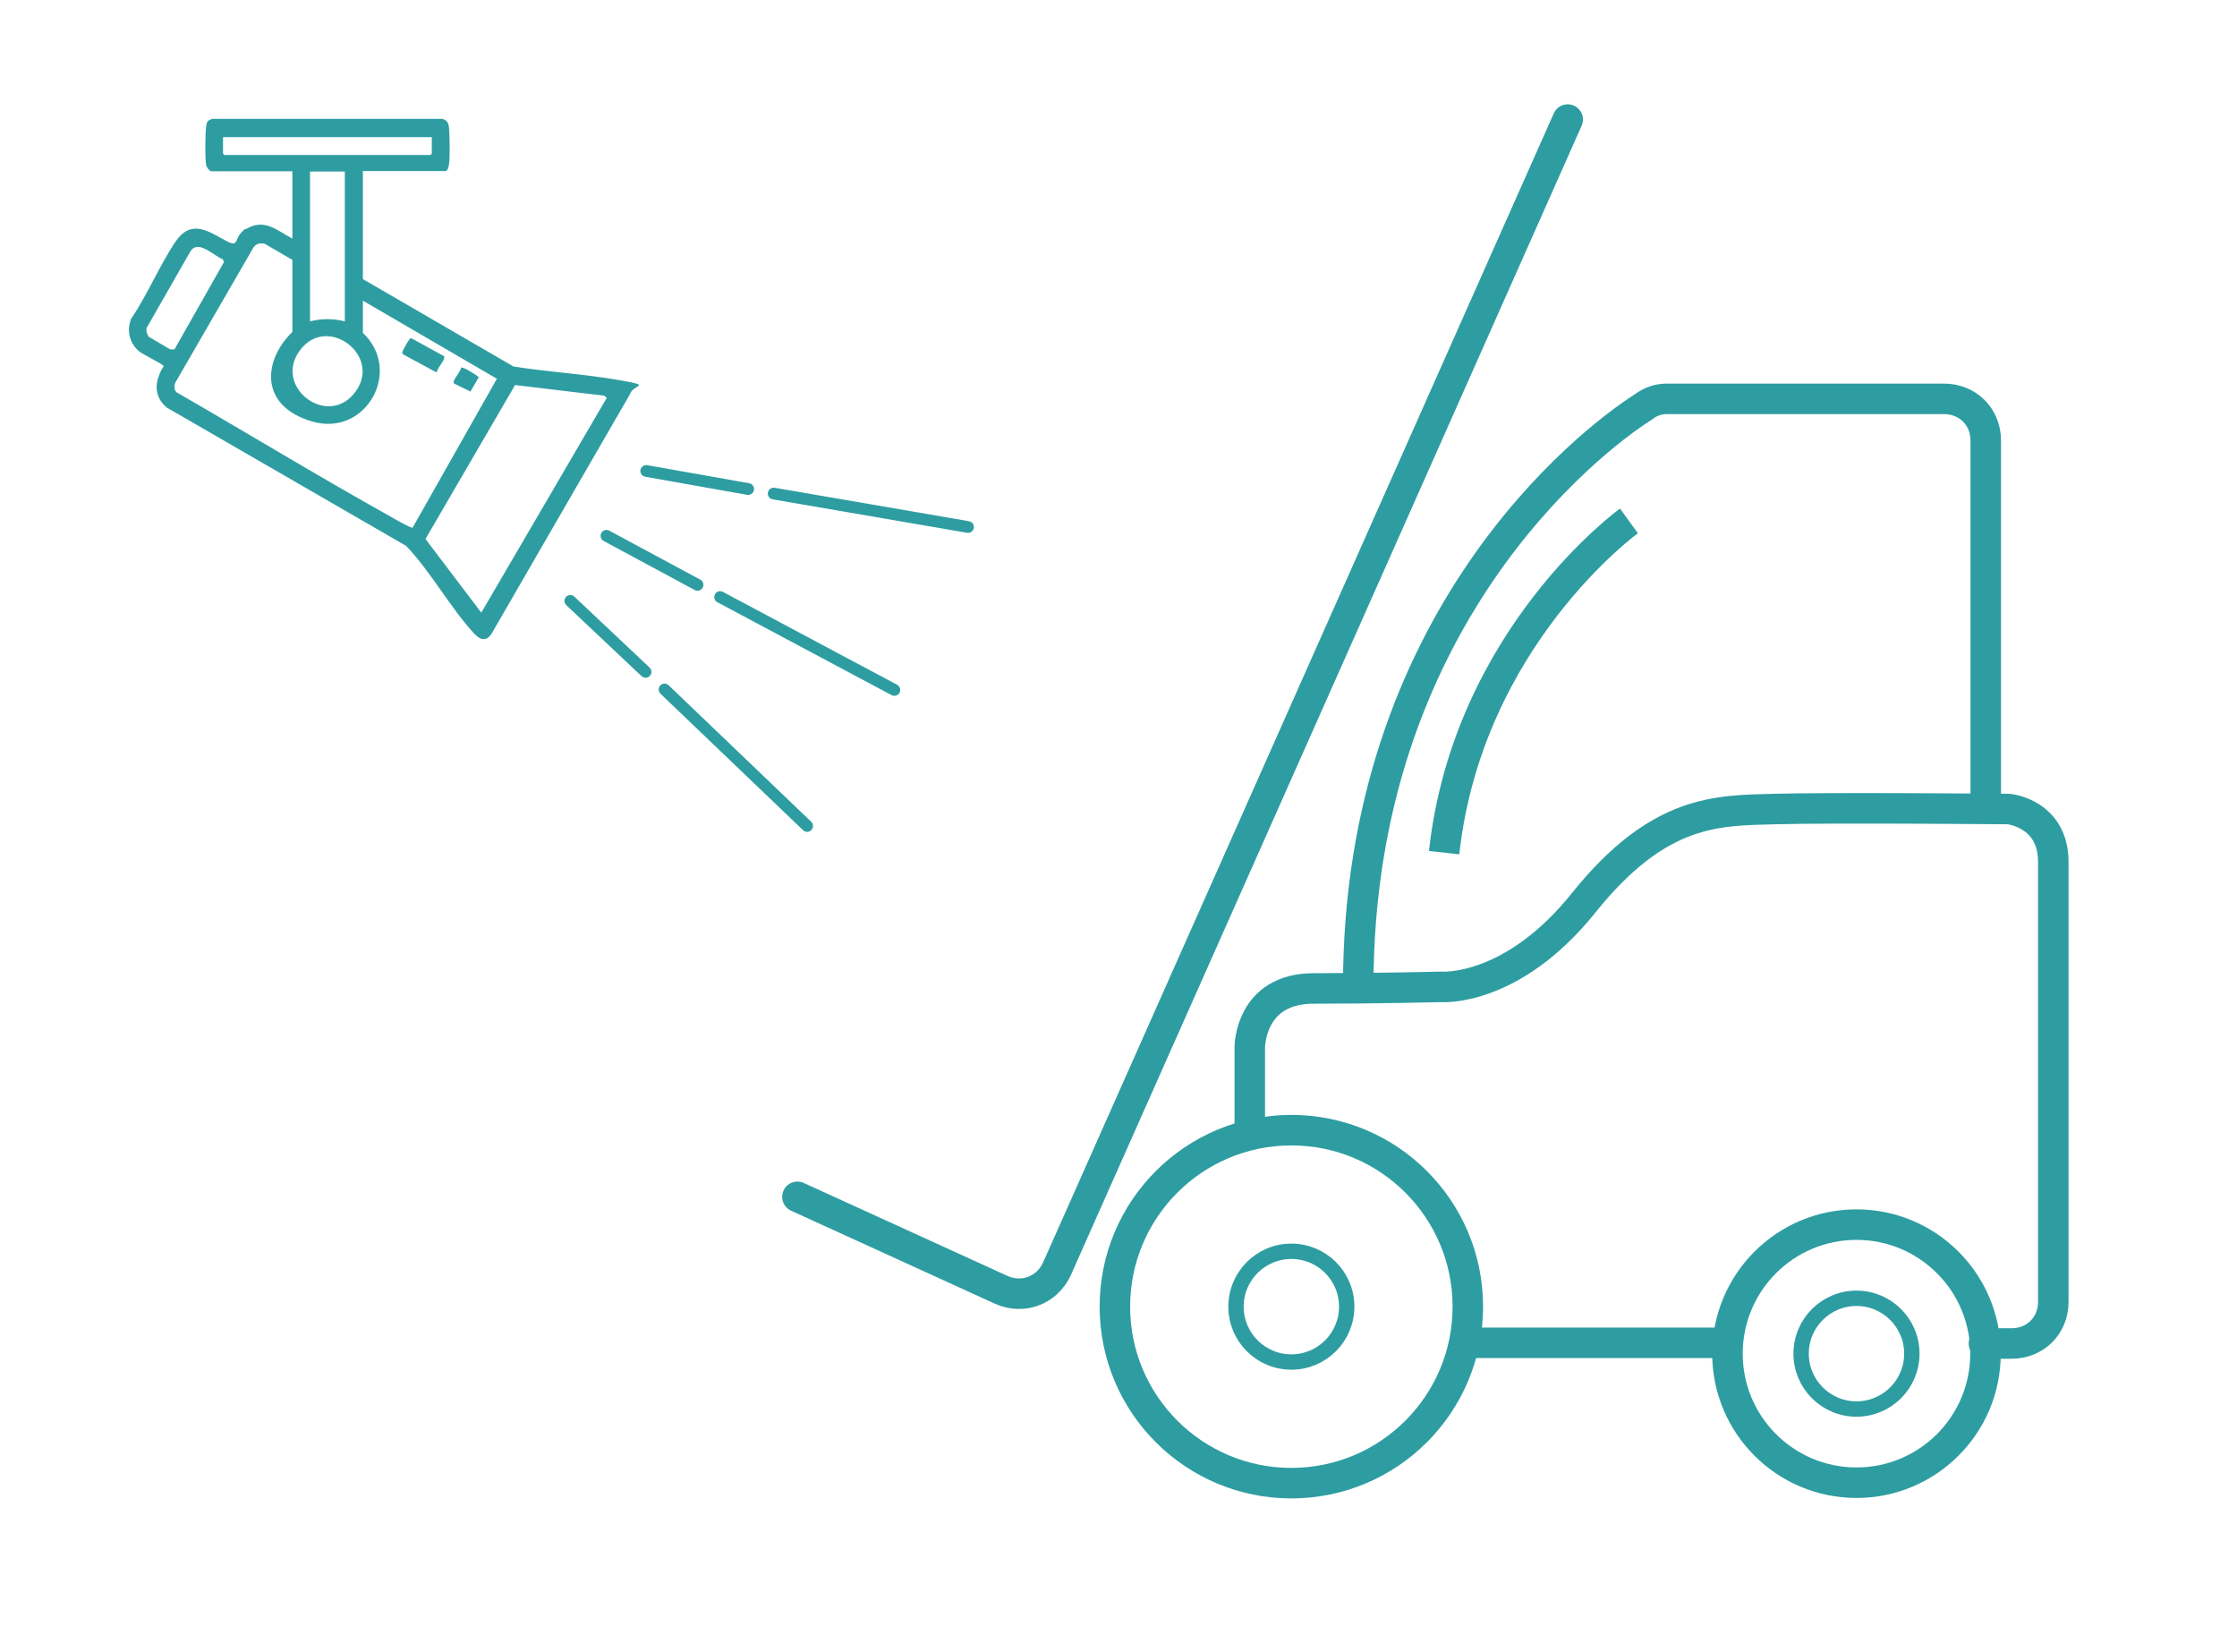
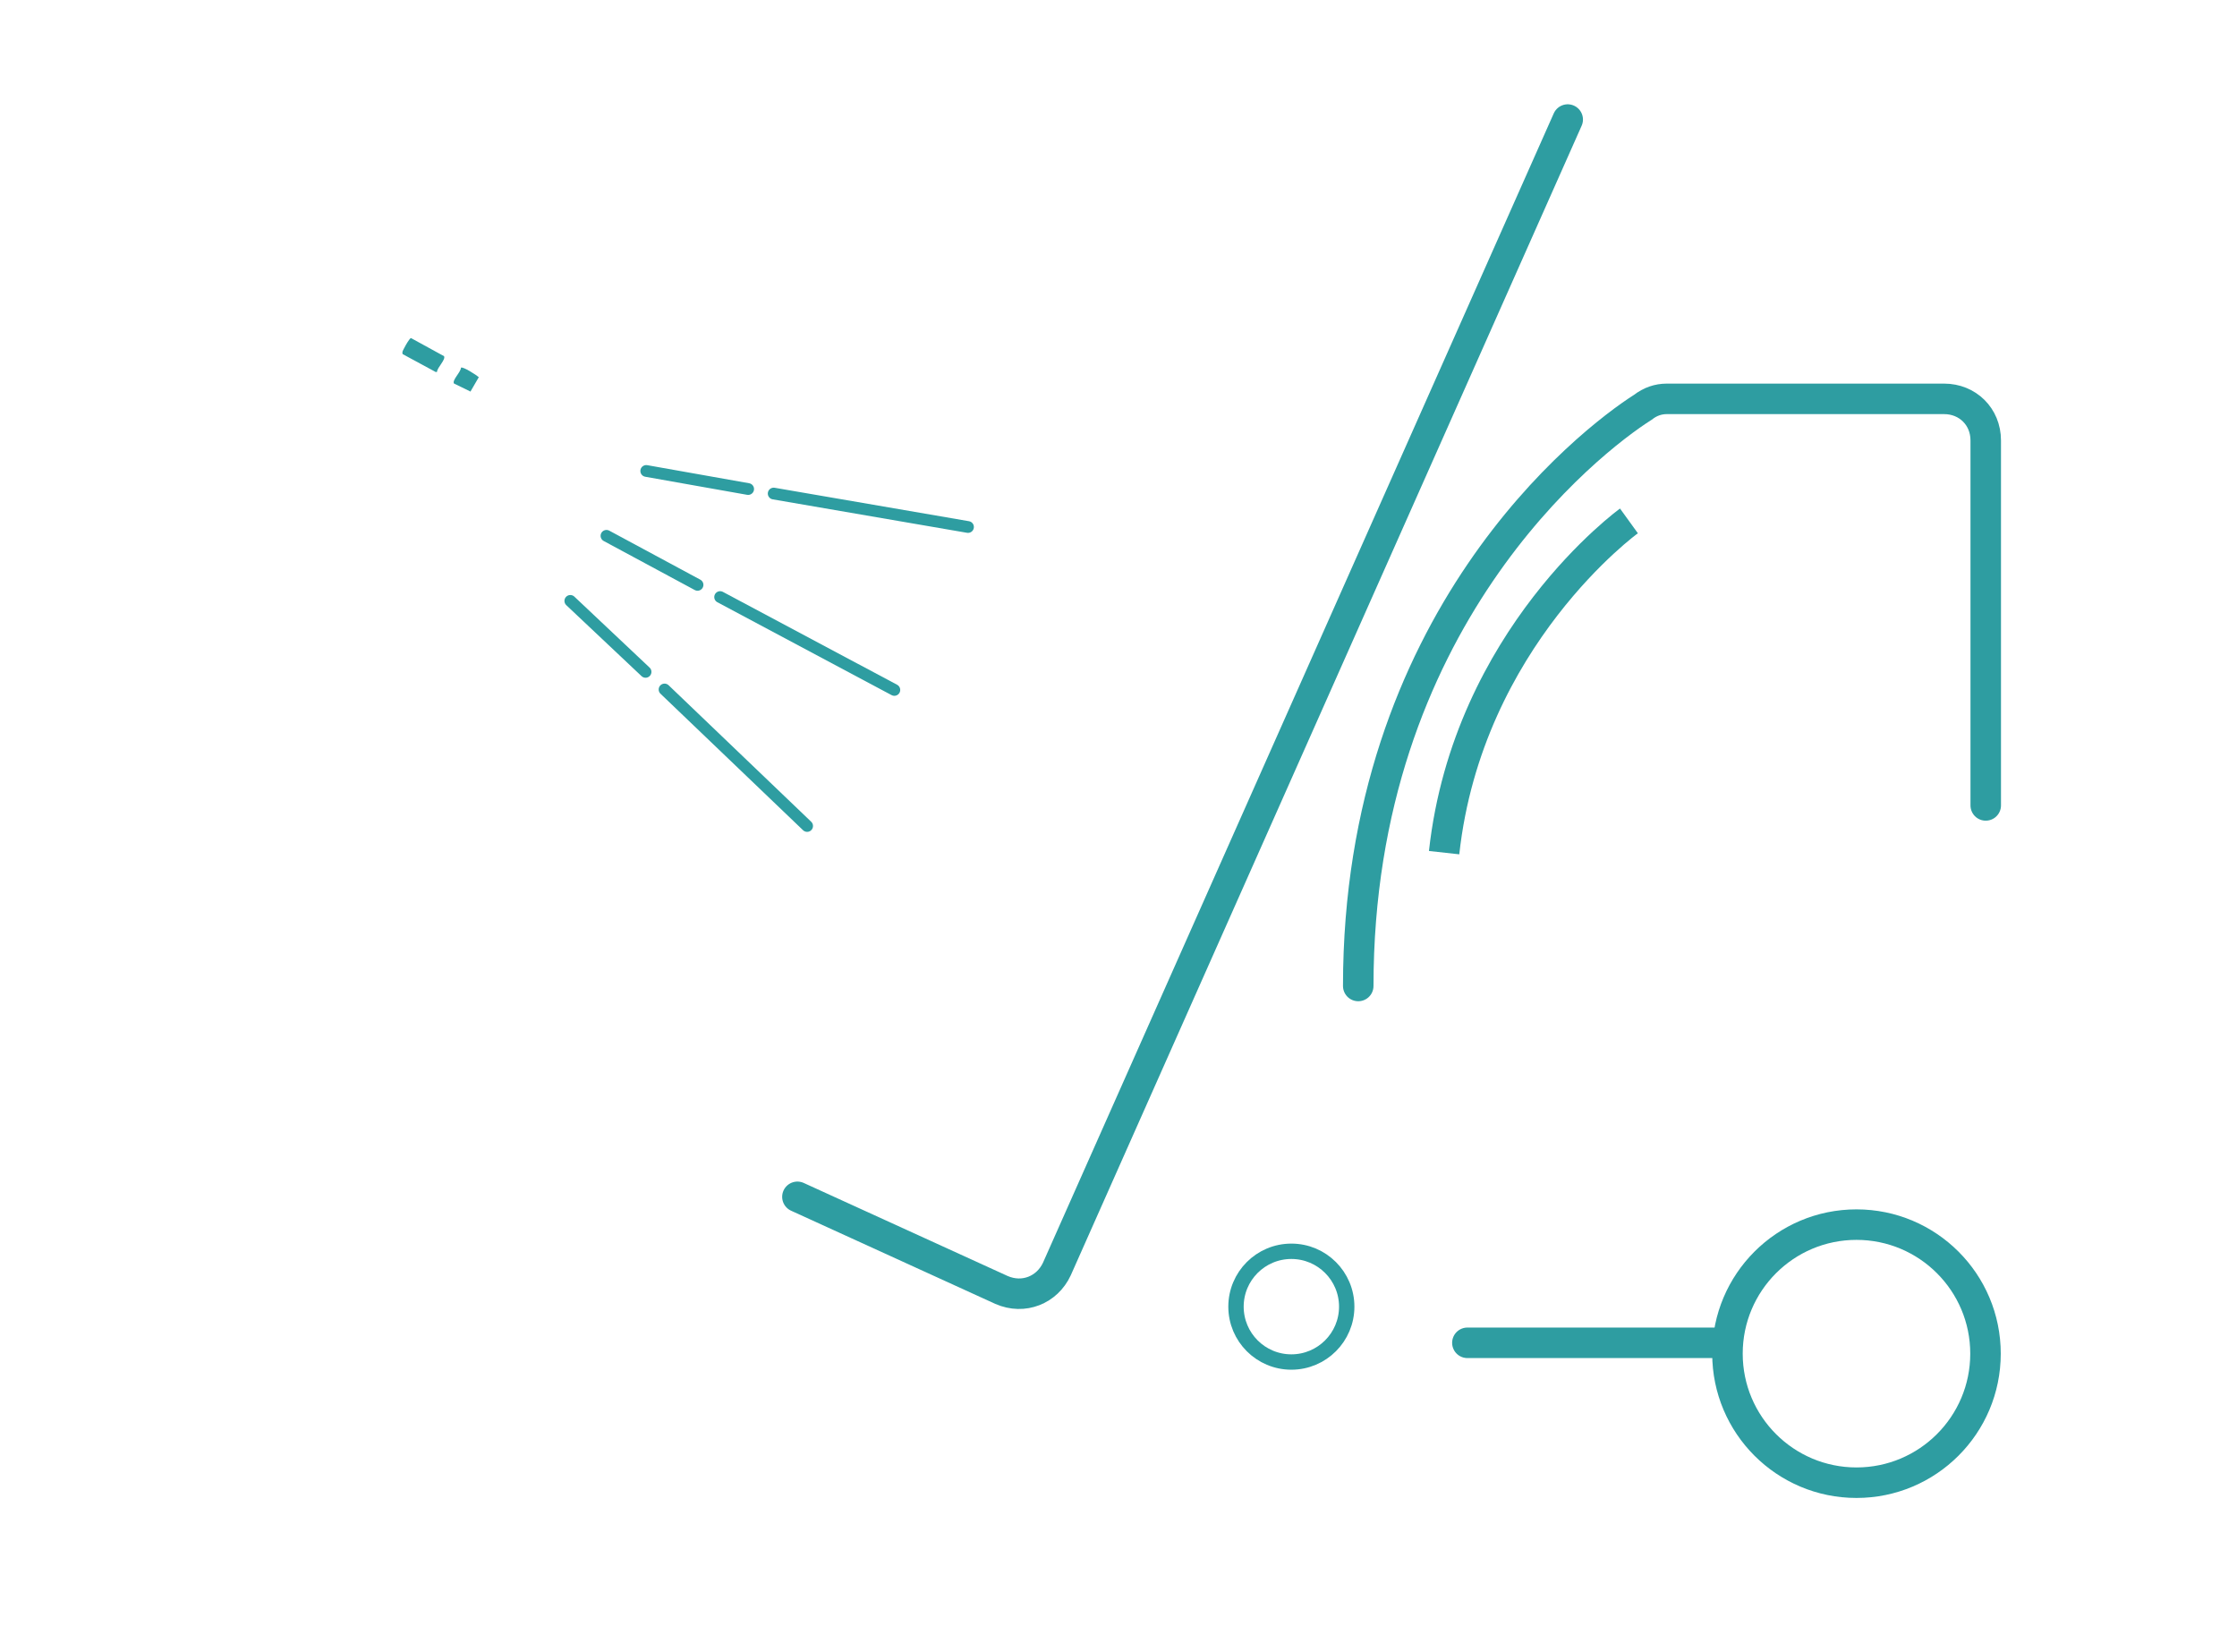
<svg xmlns="http://www.w3.org/2000/svg" id="Layer_1" version="1.1" viewBox="0 0 990 731">
  <defs>
    <style>
      .st0 {
        isolation: isolate;
      }

      .st1 {
        fill: #2e9da1;
      }

      .st2 {
        stroke-width: 6.8px;
      }

      .st2, .st3, .st4 {
        stroke-linecap: round;
      }

      .st2, .st3, .st4, .st5 {
        fill: none;
        stroke: #2e9da1;
      }

      .st2, .st3, .st5 {
        stroke-miterlimit: 10;
      }

      .st3, .st5 {
        stroke-width: 13.5px;
      }

      .st4 {
        stroke-linejoin: round;
        stroke-width: 5.2px;
      }

      .st6 {
        display: none;
      }
    </style>
  </defs>
  <g id="Layer_11" data-name="Layer_1" class="st6">
    <image class="st0" width="512" height="512" transform="translate(59.9 -69.6) scale(1.7)" />
  </g>
  <g id="Layer_2">
    <g>
      <path class="st3" d="M352.9,529.6l90.3,41.2c9.8,4.3,20.2,0,24.5-9.2L693.8,52.9" />
      <path class="st3" d="M601.1,436.3c0-161.5,101.9-240.8,126-256.1,3.2-2.5,6.8-3.7,10.5-3.7h122.8c10.3,0,18.4,7.8,18.4,18.4v161.5" />
-       <path class="st3" d="M878,594.5h12.3c10.3,0,18.4-7.8,18.4-18.4v-194.7c0-21.5-19.7-23.4-19.7-23.4,0,0-78.6-.7-103.8,0s-50.9,0-84.1,41.2c-31.9,40-63.2,37.5-63.2,37.5,0,0-28.4.7-56.6.7s-28.2,25.9-28.2,25.9v38" />
      <path class="st3" d="M649.4,594.2h115" />
-       <circle class="st3" cx="571.5" cy="578.2" r="78.1" />
      <path class="st5" d="M639.1,377.3c10.5-95.3,81.8-146.8,81.8-146.8" />
      <circle class="st3" cx="821.6" cy="599" r="57.1" />
-       <circle class="st2" cx="821.6" cy="599" r="24.5" />
      <circle class="st2" cx="571.5" cy="578.2" r="24.5" />
    </g>
    <g>
      <g>
-         <path class="st1" d="M160.6,75.9v47.6l66.7,38.7c15.4,2.4,31.3,3.3,46.7,6s6.1,1.7,4.7,6.4l-61.2,105.9c-2.5,3.7-5.2,2.5-7.8-.3-10.6-11.6-19-27.1-29.9-38.6l-105.9-61.2c-4.2-3.4-5.6-8.3-3.8-13.5,1.8-5.2,2.5-4.1,2.2-5s-9-5-10.7-6.4c-4.3-3.6-5.6-9.2-3.6-14.4,7.3-10.7,12.6-23.7,19.7-34.2,7-10.2,14.6-4.5,22.4-.3,5.5,2.9,3.7-.5,6.6-3.6s1.5-1.1,2.3-1.7c8-4.8,13.5.6,20.4,4.3v-29.8h-35.8c-.9,0-2.3-1.9-2.4-2.9-.5-3.1-.4-13.5,0-16.7s1.1-2.8,2.7-3.6h101.9c2,.6,2.8,1.9,2.9,3.9.3,3.4.5,13,0,16.3s-1.5,2.9-2.4,2.9h-35.8,0ZM191.3,60.7h-92.6v7.3l.6.6h91.2l.6-.6v-7.3h.1ZM152.6,75.9h-15.4v66.3c5.2-1.3,10.2-1.3,15.4,0v-66.3ZM160.6,133.1v14.2c17.8,16.8,1.3,46.2-22.5,39.2s-21.4-27.4-8.7-39.6v-31.9l-12.2-7.1c-2.2-.6-4.1,0-5.2,1.9l-34.4,59.5c-.6,1.4-.5,3.1.4,4.2,31.7,18.3,63.1,37.4,95.2,55.3,1.3.8,8.9,5.1,9.4,4.7l37.3-65.9-59.2-34.5h-.1ZM77.1,154.8l22-38.8-.5-1.3c-4.1-1.5-10.6-8.7-14.2-3.7l-19.5,34.1c-.4,1.4.3,2.8.9,3.9l9.5,5.6h1.8ZM156.4,174.5c13.9-16.2-11.2-35.9-23.5-19.7-12.2,15.9,11.1,34.2,23.5,19.7ZM228,170.3l-39.7,68.2,24.7,32.6,55.5-95-1-1-39.4-4.7h0Z" />
        <path class="st1" d="M196.5,157.6c.9,1.5-3.1,5.1-3.1,7h-.6l-14.6-7.9c-.4-1,.3-1.9.8-2.9s2.3-4.2,2.9-4.2l14.6,8h0Z" />
        <path class="st1" d="M208.3,173.3l-7.4-3.6c-.9-1.5,3.1-5.1,3.1-7,.9-.6,6.9,3.3,7.9,4.2l-3.6,6.2h0Z" />
      </g>
      <g>
        <line class="st4" x1="318.7" y1="264.2" x2="395.8" y2="305.3" />
        <line class="st4" x1="268.4" y1="237.1" x2="308.7" y2="258.8" />
      </g>
      <g>
        <line class="st4" x1="342.4" y1="218.4" x2="428.4" y2="233.2" />
        <line class="st4" x1="286" y1="208.4" x2="331.1" y2="216.4" />
      </g>
      <g>
        <line class="st4" x1="357.2" y1="365.5" x2="294.1" y2="305.1" />
        <line class="st4" x1="285.7" y1="297.3" x2="252.4" y2="265.9" />
      </g>
    </g>
  </g>
</svg>